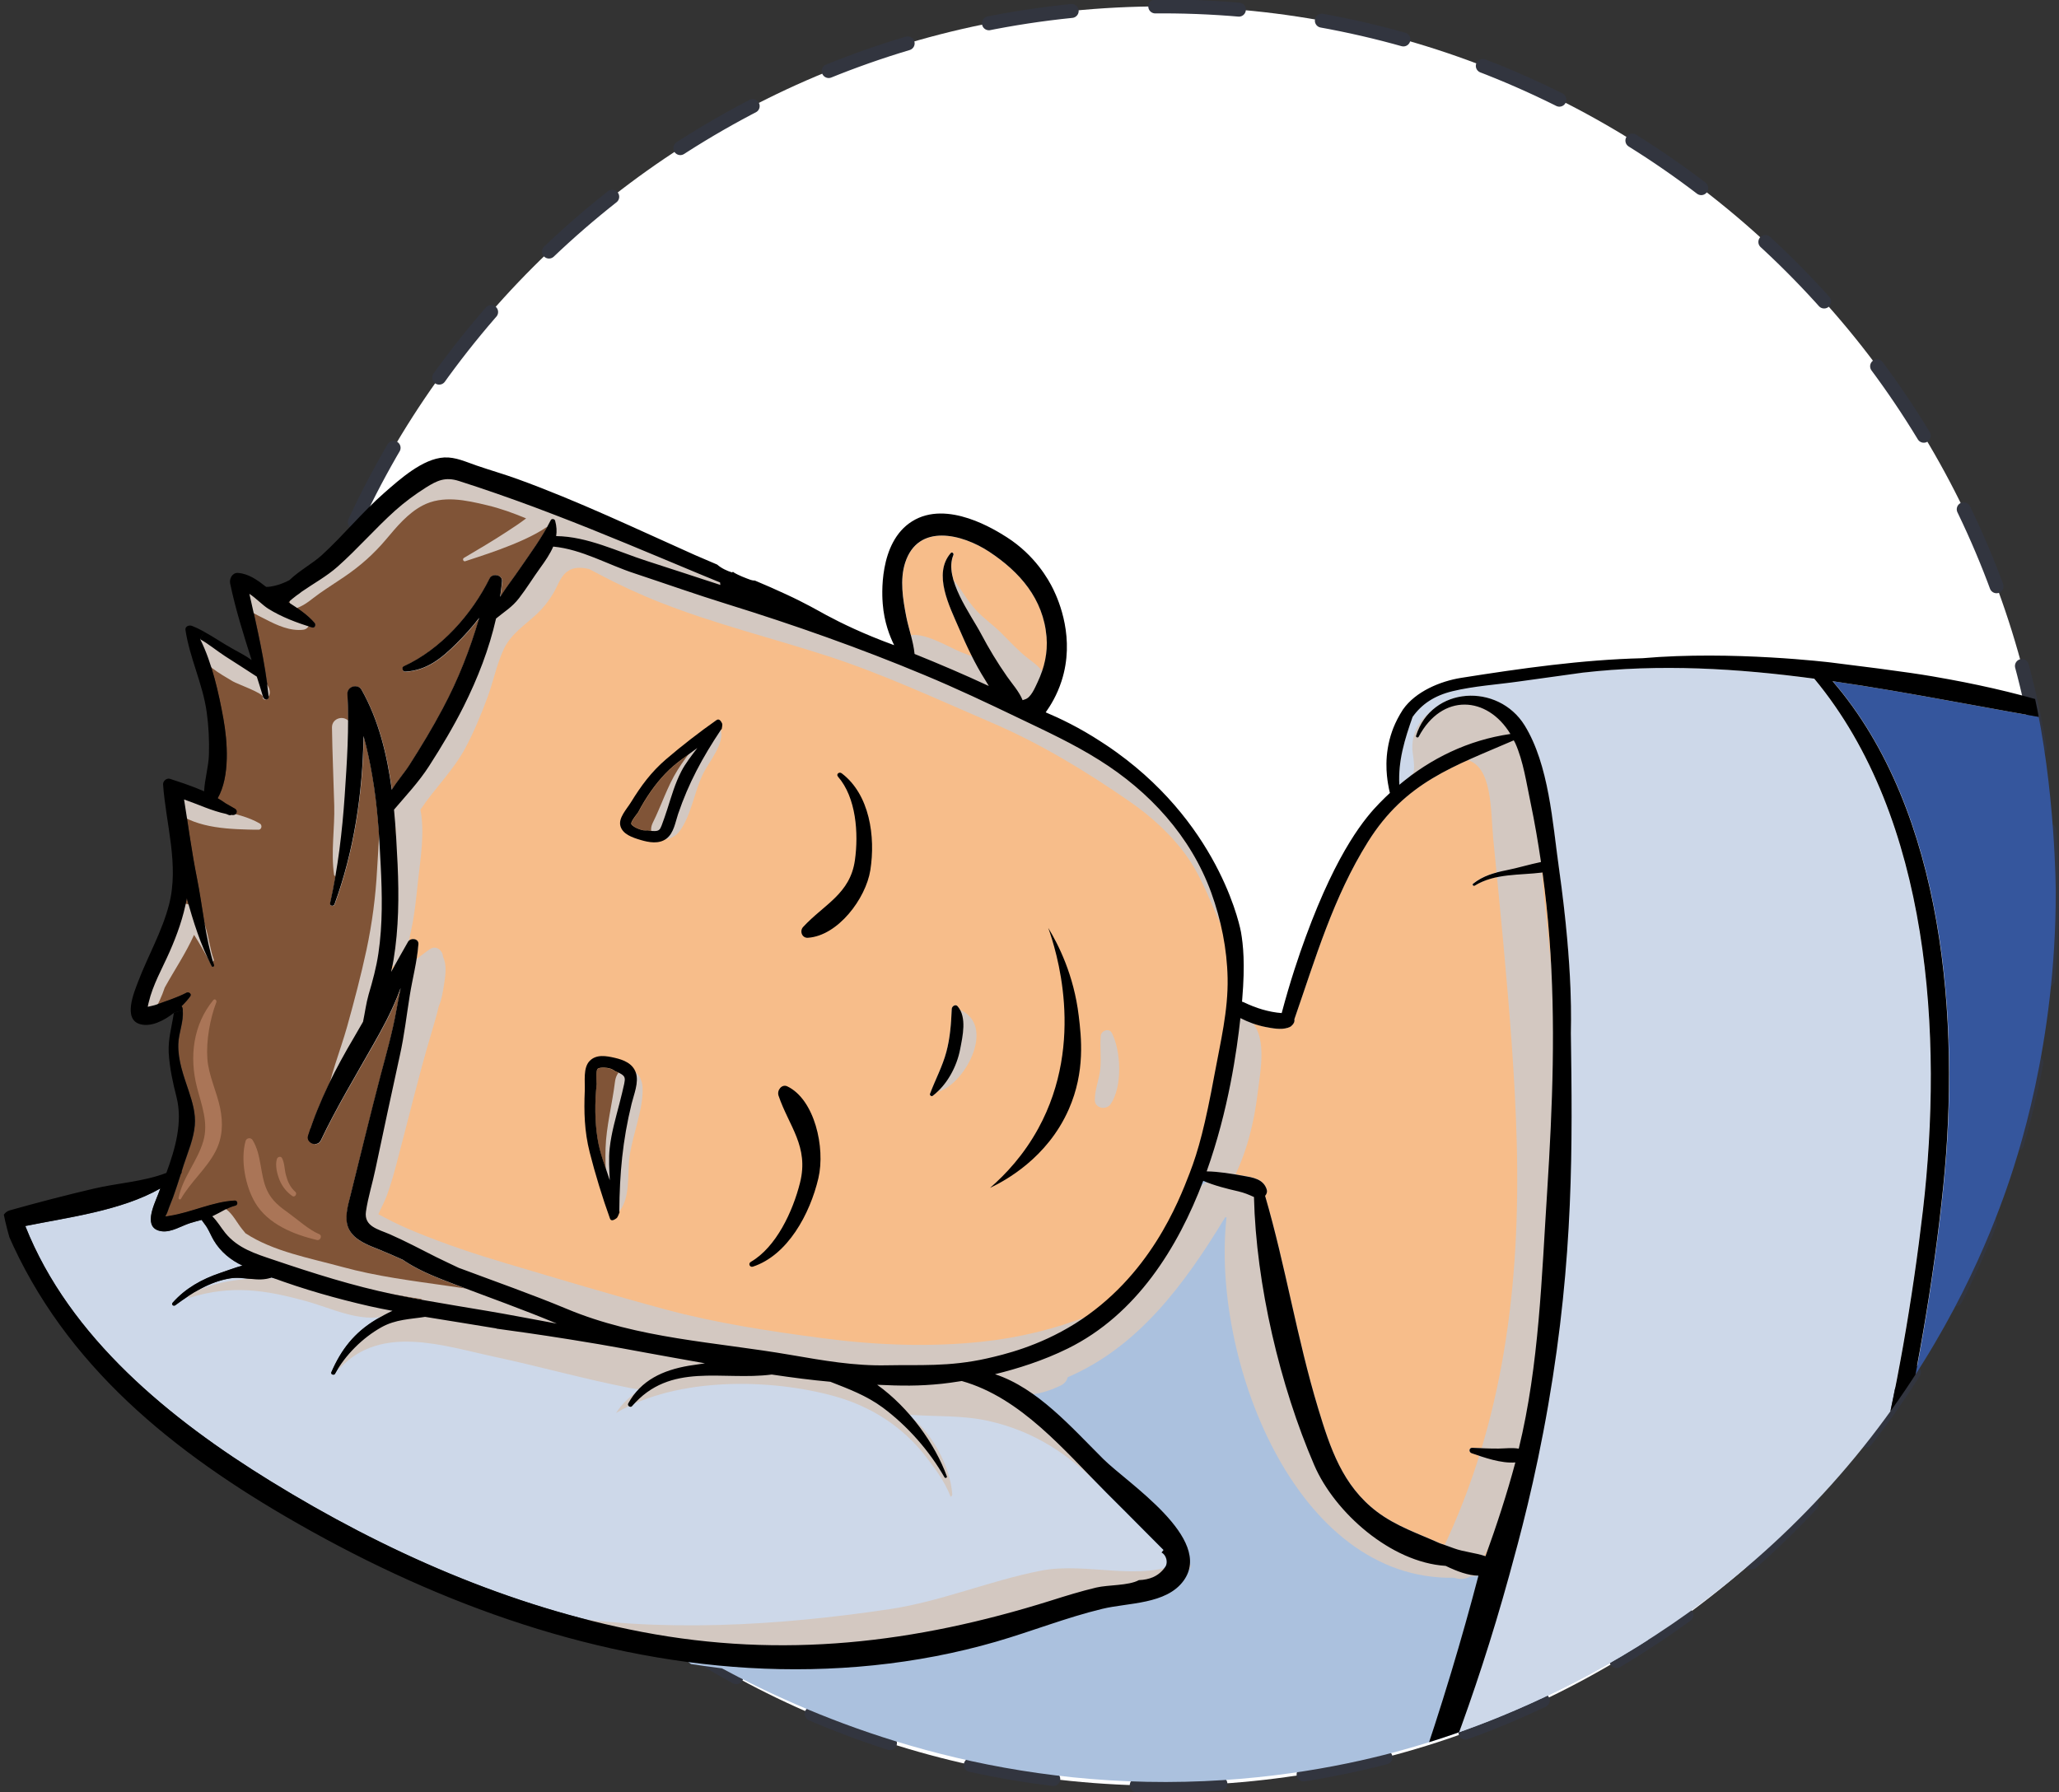
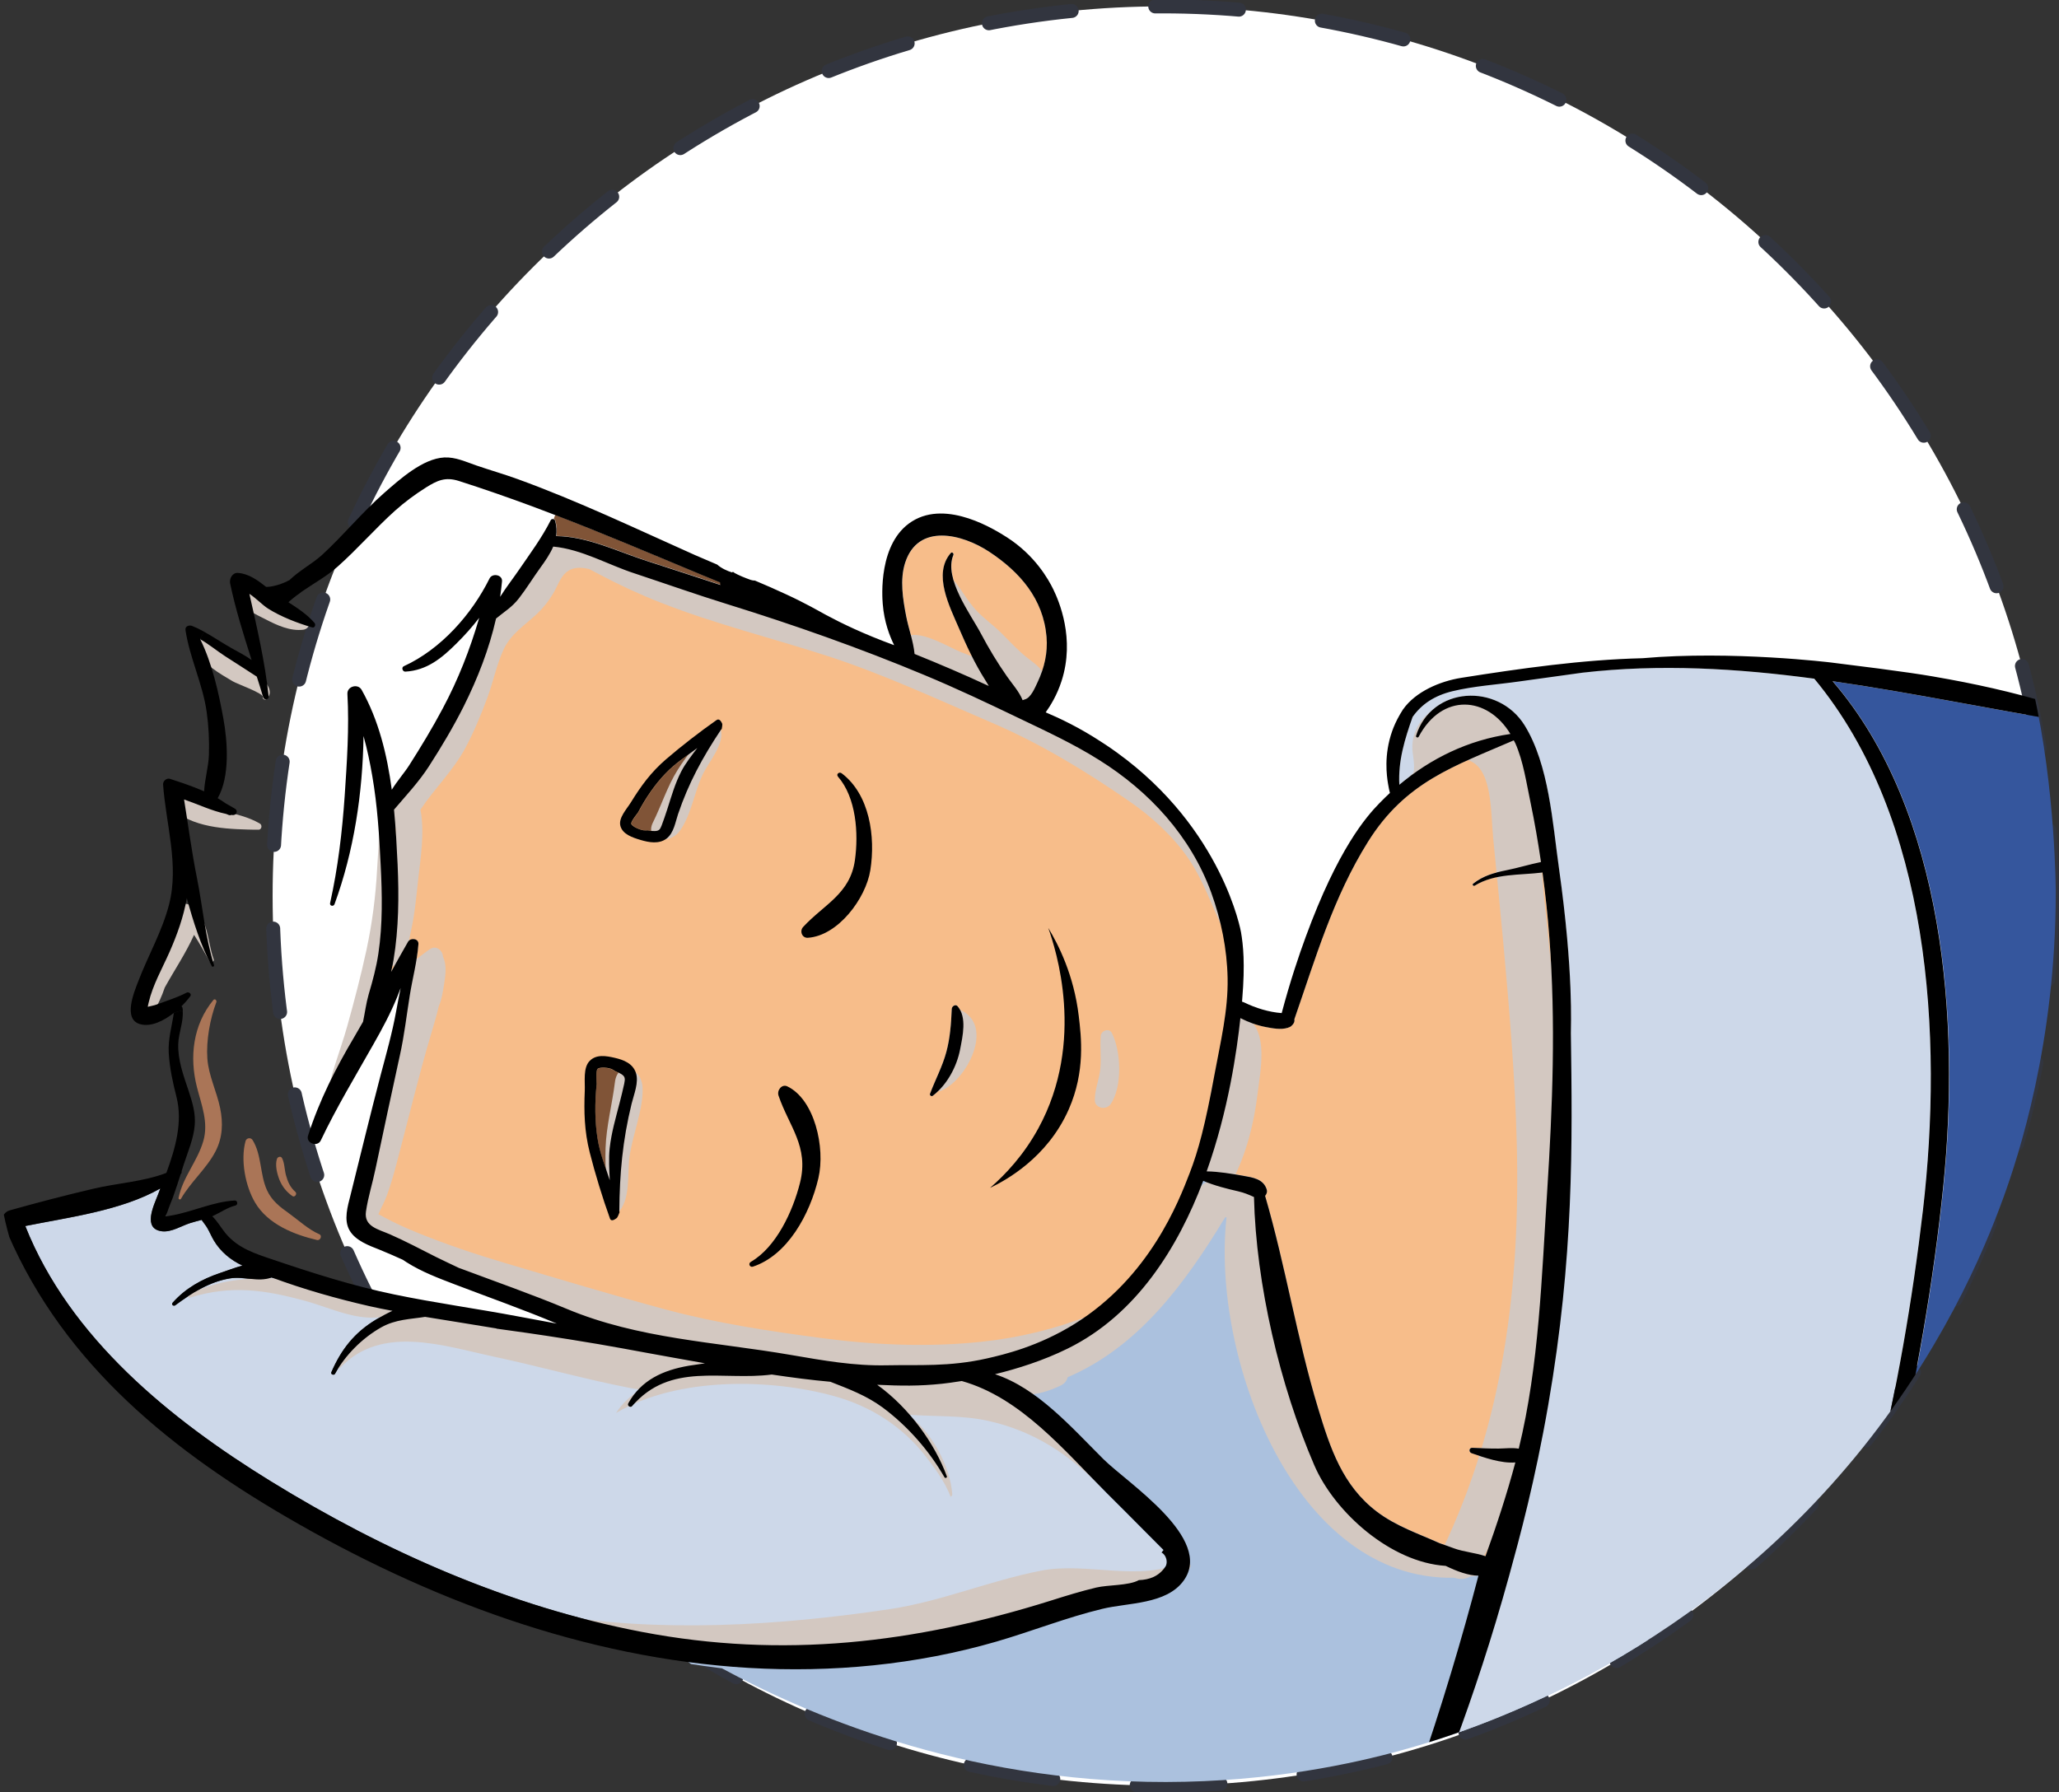
<svg xmlns="http://www.w3.org/2000/svg" width="187.52mm" height="163.22mm" version="1.1" viewBox="0 0 187.52 163.22">
  <rect x="0" y="0" width="187.52" height="163.22" fill="#333333" stroke="none" />
  <defs>
    <clipPath id="clipPath1834">
      <path d="m1277.9 1785s-91.065-4.206-196.79-112.3c-0.614-0.635-1.118-1.148-1.494-1.531-2.37-2.454-7.854-8.502-16.851-15.505-21.189-16.505-32.717-15.635-41.917-25.819-11.149-12.341-4.024-24.455-7.286-51.033-6.352-51.657-39.775-58.666-36.754-97.801 1.79-23.273 15.166-40.951 21.871-49.817 14.862-19.659 32.347-29.898 41.91-34.626 21.38-12.31 49.47-25.374 83.841-34.019 13.788-3.471 26.837-5.783 38.877-7.291 20.784-11.232 61.323-29.405 114.59-29.329 27.05 0.042 48.351 4.776 60.71 8.171 17.469 4.799 73.11 22.331 117.1 75.705 22.07 26.781 33.073 52.713 38.207 66.87 3.851 10.624 13.521 39.797 13.517 78.792 0 0-0.01 26.651-5.738 51.749-13.899 60.894-101.87 177.91-217.47 177.9-2.098 0-4.21-0.038-6.326-0.116" />
    </clipPath>
    <clipPath id="clipPath1862">
      <path d="m1218.9 1525.3h10.06v-21.06h-10.06z" />
    </clipPath>
    <clipPath id="clipPath1878">
      <path d="m1077 1646.8h217.21v-110.28h-217.21z" />
    </clipPath>
    <clipPath id="clipPath1894">
      <path d="m1069.8 1541.2h188.54v-109.48h-188.54z" />
    </clipPath>
    <clipPath id="clipPath1910">
-       <path d="m1051.7 1662.7h122.76v-34.86h-122.76z" />
-     </clipPath>
+       </clipPath>
    <clipPath id="clipPath1926">
      <path d="m1039.2 1633.2h17.78v-10.03h-17.78z" />
    </clipPath>
    <clipPath id="clipPath1942">
      <path d="m1026.6 1621.3h20.09v-16.03h-20.09z" />
    </clipPath>
    <clipPath id="clipPath1958">
-       <path d="m1062.7 1600.5h5.4v-40.83h-5.4z" />
-     </clipPath>
+       </clipPath>
    <clipPath id="clipPath1974">
      <path d="m1012 1552.5h20.17v-29.1h-20.17z" />
    </clipPath>
    <clipPath id="clipPath1990">
      <path d="m1021.5 1580.5h23.06v-8.85h-23.06z" />
    </clipPath>
    <clipPath id="clipPath2006">
-       <path d="m1031.6 1474h89.74v-30.56h-89.74z" />
-     </clipPath>
+       </clipPath>
    <clipPath id="clipPath2022">
      <path d="m1061.1 1583.4h18.23v-82.86h-18.23z" />
    </clipPath>
    <clipPath id="clipPath2058">
      <path d="m1133.2 1510h9.6v-37.5h-9.6z" />
    </clipPath>
    <clipPath id="clipPath2098">
      <path d="m1025.5 1455.9h52.6v-10.17h-52.6z" />
    </clipPath>
    <clipPath id="clipPath2114">
      <path d="m1063.7 1446.4h201.48v-46.82h-201.48z" />
    </clipPath>
    <clipPath id="clipPath2130">
      <path d="m1117.6 1383h166.54v-23.42h-166.54z" />
    </clipPath>
    <clipPath id="clipPath2146">
      <path d="m1231.7 1605h148.55v-226.75h-148.55z" />
    </clipPath>
    <clipPath id="clipPath2170">
      <path d="m1145.1 1598.4h18.14v-29.3h-18.14z" />
    </clipPath>
    <clipPath id="clipPath2202">
      <path d="m1259.5 1519.9h6.3v-20.04h-6.3z" />
    </clipPath>
  </defs>
  <g transform="translate(-428.5 -229.37)">
    <g transform="matrix(.353 0 0 -.353 615.38 310.98)">
      <path d="m0 0c0-126.77-102.76-229.54-229.54-229.54-126.76 0-229.53 102.77-229.53 229.54 0 126.77 102.77 229.54 229.53 229.54 126.78 0 229.54-102.77 229.54-229.54" fill="#fff" />
      <path d="m0 0c0-126.77-102.76-229.54-229.54-229.54-126.76 0-229.53 102.77-229.53 229.54 0 126.77 102.77 229.54 229.53 229.54 126.78 0 229.54-102.77 229.54-229.54z" fill="none" stroke="#32353f" stroke-dasharray="21.6, 21.6" stroke-linecap="round" stroke-linejoin="round" stroke-miterlimit="10" stroke-width="3.6" />
    </g>
    <g transform="matrix(.353 0 0 -.353 83.601 859.73)">
      <g clip-path="url(#clipPath1834)">
        <g transform="translate(1378 1391.6)">
          <path d="m0 0c-9.984 15.941-9.018 22.997-21.383 36.301-5.606 6.023-11.604 11.905-15.295 19.263-3.828 7.641-4.886 16.357-5.335 24.898-0.425 8.222-0.319 16.471 0.287 24.678-5.472-0.781-11.73-0.196-18.108 0.766-22.32 3.375-43.889 8.794-66.321 10.753-6.907-9.359-13.478-18.974-19.59-28.872-8.558-13.857-16.797-28.733-30.357-37.74-6.899-4.585-14.8-7.373-22.228-11.019-9.031-4.427-17.397-10.193-24.797-16.992-10.695-9.823-17.623-15.655-19.094-23.695-2.486-13.629 10.836-29.891 31.398-41.295 20.33-12.727 50.537-28.401 89.675-37.777 21.022-5.037 39.246-9.399 61.704-6.342 45.444 6.185 75.571 38.304 88.239 53.923-14.43 12.446-23.306 24.398-28.795 33.15" fill="#abc1de" />
        </g>
        <g transform="translate(1210.6 1640.5)">
          <path d="m0 0c3.341 10.342 14.751 7.422 21.676 2.847 7.922-5.225 13.99-12.151 14.807-21.964 0.346-4.04-0.55-8-2.287-11.643-0.674-1.404-1.728-4.071-3.319-4.482-0.212-0.06-0.387-0.132-0.561-0.22-0.876 2.221-2.751 4.277-4.019 6.112-2.469 3.551-4.697 7.192-6.712 11.016-2.677 5.064-9.662 14.269-7.134 20.347 0.178 0.413-0.344 0.896-0.692 0.5-4.688-5.416-0.247-13.836 2.129-19.404 1.957-4.59 4.092-9.134 6.777-13.353 0.293-0.457 0.598-0.984 0.913-1.542-0.064 0.03-0.136 0.068-0.21 0.099-6.226 2.887-12.558 5.589-18.936 8.167-0.316 3.279-1.552 6.572-2.164 9.736-0.838 4.382-1.672 9.422-0.268 13.784" fill="#f7bd8a" />
        </g>
        <g transform="translate(1087 1659.9)">
-           <path d="m0 0c2.928 1.835 5 2.795 8.503 1.675 6.455-2.057 12.873-4.307 19.22-6.664 1.868-0.686 3.723-1.394 5.576-2.11l-0.403-1.072c-0.273 0.087-0.587-3e-3 -0.732-0.282-2.265-4.526-5.194-8.429-8.037-12.601-1.527-2.243-3.422-4.652-4.995-7.156 0.188 1.315 0.359 2.646 0.482 3.981 0.16 1.731-2.492 2.219-3.205 0.776-4.595-9.273-12.577-18.315-22.134-22.681-0.696-0.311-0.309-1.432 0.404-1.387 5.53 0.326 9.354 3.468 13.152 7.232 2.181 2.158 4.121 4.351 5.903 6.647-2.353-8.08-5.404-15.893-9.423-23.412-2.667-4.985-5.609-9.845-8.63-14.61-1.285-2.022-3.138-4.091-4.5-6.323-1.209 9.05-3.404 17.991-7.777 25.765-0.961 1.707-3.798 0.909-3.685-1.061 0.506-8.696-0.097-17.612-0.705-26.288-0.624-9.229-1.735-18.626-3.761-27.668-0.171-0.758 0.895-0.96 1.15-0.271 5.008 13.618 7.265 28.649 7.486 43.376 0.979-3.487 1.7-7.061 2.265-10.325 1.293-7.566 1.783-15.275 2.158-22.938 0.381-7.582 0.519-15.265-0.581-22.806-0.539-3.646-1.494-7.102-2.528-10.633-0.67-2.299-0.956-4.674-1.43-7.003-0.75-1.309-1.494-2.619-2.266-3.92-4.86-8.202-9.018-16.388-11.948-25.477-0.607-1.901 2.426-3.05 3.29-1.248 4.054 8.532 8.993 16.697 13.647 24.911 2.218 3.932 4.345 7.863 6.041 12.047 0.327 0.791 0.631 1.582 0.935 2.376-0.402-1.978-0.819-3.94-1.157-5.894-0.991-5.609-2.58-11.131-4.024-16.64-2.696-10.313-5.209-20.632-7.793-30.972-0.692-2.771-1.749-6.332-0.232-9.013 1.524-2.687 5.108-3.947 7.794-5.018 1.949-0.777 3.942-1.662 5.956-2.584 0.334-0.216 0.671-0.449 1.003-0.658 3.852-2.45 8.201-4.072 12.453-5.7 8.794-3.344 17.6-6.475 26.279-10.113-3.303 0.605-6.601 1.227-9.907 1.856-10.662 2.013-21.429 3.478-32.053 5.671-10.611 2.191-20.844 5.46-31.093 8.925-4.692 1.589-9.187 2.936-12.441 6.899-1.172 1.425-2.078 3.083-3.407 4.358 0.066 0.028 0.135 0.04 0.202 0.07 1.976 0.899 3.657 2.167 5.805 2.709 0.722 0.176 0.545 1.318-0.195 1.275-5.674-0.284-11.189-3.056-16.77-3.935-1.767-0.274-1.057-0.411-0.507 1.266 0.4 1.21 0.926 2.371 1.36 3.568 1.014 2.781 1.851 5.627 2.776 8.427 1.074 3.268 2.539 6.648 2.817 10.093 0.255 3.077-0.602 5.935-1.568 8.83-1.309 3.932-2.806 7.905-2.677 12.13 0.089 3.008 1.424 5.728 1.13 8.707-0.03 0.195-0.051 0.397-0.088 0.599-0.035 0.189-0.134 0.338-0.266 0.456 0.924 0.9 1.712 1.803 2.273 2.589 0.428 0.602-0.425 1.199-0.958 0.918-2.344-1.234-5.168-2.124-7.677-3.052-0.699-0.267-1.562-0.401-2.338-0.603 0.061 0.38 0.132 0.761 0.235 1.118 1.06 4.556 3.506 8.78 5.376 13.023 1.968 4.456 3.63 9.106 4.46 13.893 1.65-6.001 3.594-12.214 6.446-17.536 0.168-0.313 0.688-0.088 0.582 0.261-2.299 7.207-2.926 15.089-4.417 22.513-1.345 6.702-2.231 13.483-3.32 20.229 3.649-1.262 7.076-2.934 10.875-3.743 0.201-0.084 0.406-0.17 0.623-0.256 0.255-0.104 0.525-0.084 0.74 0.012 0.092-0.015 0.184-0.033 0.259-0.042 0.989-0.139 1.551 1.109 0.634 1.649-0.796 0.478-1.597 0.935-2.399 1.375-0.654 0.477-1.347 0.91-2.056 1.328 3.231 5.616 2.528 14.71 1.464 20.566-1.192 6.557-2.878 14.241-5.983 20.476 2.272-1.285 4.33-3.03 6.511-4.421 2.732-1.746 5.448-3.5 8.168-5.272 0.56-1.777 1.115-3.556 1.639-5.342 0.221-0.759 1.495-0.622 1.409 0.211-0.974 9.046-2.999 17.678-4.975 26.507 1.733-1.147 3.375-2.889 4.819-3.81 3.351-2.131 7.54-3.718 11.334-4.858 0.719-0.215 1.053 0.713 0.636 1.191-1.817 2.107-4.27 3.733-6.731 5.314 0.676 0.622 1.396 1.199 2.141 1.758 0.433 0.281 0.85 0.58 1.235 0.905 3.114 2.167 6.485 4 9.345 6.531 5.163 4.591 9.676 9.843 14.827 14.445 2.516 2.239 5.11 4.162 7.954 5.961" fill="#805437" />
-         </g>
+           </g>
        <g transform="translate(1119.9 1651.8)">
          <path d="m0 0 0.402 1.072c12.481-4.793 24.804-10.035 37.128-15.159 4.2-1.745 8.408-3.441 12.603-5.203-8.677 2.869-17.366 5.713-26.058 8.501-7.568 2.435-15.296 6.33-23.38 6.427 0.184 1.25 0.131 2.553-0.275 3.955-0.063 0.216-0.235 0.353-0.42 0.407" fill="#805437" />
        </g>
        <g transform="translate(1217 1503.5)">
          <path d="m0 0c1.357 3.626 3.217 7.061 4.221 10.813 0.975 3.613 1.243 7.38 1.393 11.094 0.03 0.698 0.99 1.329 1.535 0.677 2.414-2.87 1.282-7.687 0.633-11.068-0.875-4.552-3.383-9.185-7.078-12.033-0.313-0.248-0.852 0.144-0.704 0.517m22.972 96.854c-8.089 3.895-16.212 7.736-24.498 11.193-16.507 6.892-33.658 12.948-50.744 18.239-8.034 2.487-15.963 5.319-23.958 7.947-6.955 2.286-13.625 6.243-21.015 6.942-0.798-1.902-2.027-3.686-3.309-5.463-1.872-2.582-3.543-5.315-5.496-7.847-1.829-2.361-3.786-3.453-5.95-5.263-1.773-7.85-4.703-15.384-8.344-22.665-2.648-5.29-5.705-10.38-8.893-15.358-2.682-4.181-5.91-7.569-9.076-11.271 0.463-4.803 0.715-9.584 0.915-14.186 0.369-8.187 0.305-16.475-1.027-24.572-0.181-1.066-0.391-2.089-0.639-3.1 1.451 2.597 2.894 5.192 4.384 7.767 0.653 1.136 2.776 0.846 2.658-0.637-0.334-4.493-1.533-8.813-2.236-13.25-0.826-5.15-1.408-10.324-2.54-15.432-2.133-9.724-4.239-19.461-6.264-29.213-0.771-3.672-1.957-7.377-2.492-11.088-0.555-3.859 3.193-4.566 6.142-5.865 4.05-1.778 7.978-3.87 11.932-5.849 1.958-0.974 3.963-1.899 5.931-2.841 0.109-0.039 0.278-0.104 0.493-0.185 14.915-5.554 25.496-10.865 27.159-11.665 6.822-3.306 21.833-7.544 57.525-11.791 7.863-0.949 15.726-1.9 23.596-2.849 5.179 0.015 10.664 0.207 16.419 0.628 3.991 0.291 7.843 0.673 11.525 1.119 6.024 1.078 13.724 3.291 21.602 8.042 2.133 1.285 4.061 2.623 5.796 3.966 1.682 0.848 4.019 2.262 6.342 4.54 2.505 2.466 4.014 4.973 4.886 6.727 0.721 0.717 1.769 1.811 2.957 3.204 3.475 4.074 7.745 10.275 12.476 24.433 1.534 4.58 4.361 13.703 6.378 26.029 1.424 8.705 2.592 15.829 2.068 25.341-0.355 6.462-0.763 13.797-4.046 21.975-6.634 16.53-20.629 25.526-30.043 31.577-4.23 2.722-9.655 5.46-20.614 10.721" fill="#f7bd8a" />
        </g>
        <g clip-path="url(#clipPath1862)">
          <g transform="translate(1223.4 1524.3)">
            <path d="m0 0c-0.334-6.812-1.654-12.944-4.419-19.164-0.201-0.45 0.18-1.123 0.732-0.91 6.666 2.589 14.154 16.834 5.074 20.927-0.667 0.301-1.355-0.119-1.387-0.853" fill="#d3c8c1" />
          </g>
        </g>
        <g clip-path="url(#clipPath1878)">
          <g transform="translate(1222 1635)">
            <path d="m0 0c0.023-5.26 4.421-10.621 7.438-14.666 1.549-2.077 3.279-4.406 5.189-6.595-3.182 1.286-6.407 2.452-9.606 3.707-2.998 1.187-9.752 5.432-13.591 4.266 0.17-1.444-0.446-2.654-1.495-3.273 0.02-0.024 0.03-0.05 0.052-0.074 1.381-1.654 4.178-2.149 6.073-3.219 1.082-0.613 2.185-1.184 3.29-1.736-3.792 1.582-7.607 3.115-11.421 4.601-0.161 0.015-0.331 0.035-0.507 0.075-1.244 0.272-2.595 0.754-3.663 1.525-0.596 0.222-1.194 0.444-1.791 0.661-1.417 0.138-2.841 0.526-4.146 0.957-2.78 0.913-5.501 2.055-8.15 3.308-12.733 4.041-25.725 7.265-38.237 11.969-5.395 2.025-10.701 4.291-16.034 6.462-3.278 2.195-7.297 3.761-10.806 3.731-1.716 0.224-3.373 0.076-4.688-0.845-0.283-0.199-0.479-0.465-0.597-0.759-2.632-1.772-4.231-4.716-5.909-7.532-3.005-5.019-8.268-7.529-11.542-12.263-2.771-4.011-3.97-8.824-5.37-13.432-1.687-5.515-3.958-10.912-6.704-15.985-1.722-3.167-6.67-8.363-8.765-13.282-1.118 0.021-2.181-0.502-2.761-1.776-1.249-2.764-1.456-6.713 0.951-8.97 0.241-4.717-0.556-9.826-0.974-14.025-0.666-6.849-2.126-13.737-0.455-20.538 0.22-0.885 1.288-0.999 1.891-0.466 2.364 2.112 2.769 5.876 3.443 8.862 0.955 4.226 1.331 8.644 1.808 12.944 0.627 5.679 1.733 12.311 0.598 18.172 3.607 5.458 8.495 10.107 11.614 15.969 2.239 4.206 4.065 8.624 5.715 13.098 1.453 3.951 2.288 8.177 4.013 12.025 1.92 4.294 5.473 6.369 8.776 9.487 1.609 1.527 2.959 3.266 4.106 5.165 1.046 1.714 1.792 4.146 3.331 5.459 1.661 1.421 3.765 1.421 5.985 0.883 0.845-0.44 1.696-0.89 2.539-1.332 5.178-2.733 10.421-5.176 15.877-7.317 14.085-5.546 28.739-9.132 43.115-13.797 14.405-4.679 28.256-11.148 42.159-17.116 12.799-5.493 24.377-12.542 35.785-20.437 5.613-3.88 11.035-8.82 14.95-14.44 3.92-5.635 6.143-12.309 9.092-18.46 0.4-0.842 1.644-0.345 1.65 0.478 0.02 11.953-9.143 22.648-16.95 30.928-1.429 1.516-2.898 2.995-4.392 4.427-3.1 1.921-5.928 4.901-8.835 6.451-4.914 2.611-9.592 5.61-14.492 8.23-2.557 1.361-4.339 3.263-5.059 5.51-0.595 0.305-1.192 0.602-1.797 0.897-4.066 1.971-8.193 3.878-12.356 5.741 1.434-0.541 2.864-1.091 4.272-1.687 2.903-1.237 5.802-2.903 8.989-2.967 0.202 0 0.38 0.026 0.559 0.079-0.03 1.303 0.268 2.69 0.957 4.133 0.58 1.211 0.976 2.338 1.256 3.505-0.858 1.81-2.541 2.925-4.186 4.197-2.559 1.99-4.621 4.324-6.923 6.59-2.01 1.983-4.358 3.607-6.295 5.671-2.067 2.212-3.578 4.867-5.371 7.288-0.494 0.664-1.605 0.452-1.605-0.462" fill="#d3c8c1" />
          </g>
        </g>
        <g clip-path="url(#clipPath1894)">
          <g transform="translate(1230.1 1439.5)">
            <path d="m0 0c-13.597-1.424-27.468-0.824-41 0.962-13.54 1.789-27.248 3.856-40.45 7.419-13.779 3.722-27.488 7.863-41.178 11.918-7.82 2.322-15.601 4.93-23.148 8.026-2.725 1.11-5.363 2.322-7.953 3.706-0.559 0.299-1.124 0.615-1.706 0.893 0.706 1.624 1.596 3.206 2.19 4.825 0.962 2.619 1.738 5.339 2.452 8.033 1.51 5.696 2.954 11.406 4.431 17.109 1.423 5.504 2.886 11.001 4.509 16.443 0.722 2.439 1.451 4.853 2.016 7.286 0.801 1.767 1.074 3.938 1.357 5.644 0.366 2.194 0.761 5.005-0.274 7.091-0.071 1.607-1.73 3.073-3.367 1.976-1.04-0.692-2.007-1.483-3.011-2.234-0.918-0.7-1.978-1.288-2.835-2.078-1.068-0.992-1.631-2.431-1.148-3.866 0.142-0.444 0.245-1.149 0.624-1.629 0.025-0.032 0.056-0.054 0.088-0.085-0.365-0.938-0.611-2.017-0.325-2.942-0.518-0.833-0.917-1.648-1.145-2.329-1.302-3.856-2.528-10.048-0.37-13.926-0.972-3.639-1.912-7.289-2.822-10.947-1.362-5.451-2.622-10.93-3.879-16.405-0.895-3.867-2.048-7.383-1.917-11.089-1.815-0.172-1.752-2.754-0.118-3.324 0.231-0.08 0.462-0.192 0.691-0.32 0.023-0.079 0.038-0.158 0.063-0.239 0.165-0.534 0.757-0.76 1.23-0.626 0.827-0.635 1.635-1.371 2.365-1.884 2.651-1.874 5.497-3.416 8.374-4.899 6.127-3.162 12.452-5.738 18.987-7.933 14.274-4.803 28.737-9.617 43.266-13.565 1.282-0.347 2.572-0.663 3.868-0.985 6.364-0.766 12.787-2.283 18.861-3.327 5.694-0.977 11.599-1.364 17.083-2.827 0.739-0.088 1.485-0.179 2.225-0.257 13.403-1.47 27.14-2.119 40.538-0.156 7.467 1.094 14.718 3.612 21.647 6.835 1.608 1.029 3.138 2.09 4.6 3.411 1.172 1.059 2.322 2.142 3.508 3.179-9.136-3.548-18.361-5.842-28.327-6.884" fill="#d3c8c1" />
          </g>
        </g>
        <g clip-path="url(#clipPath1910)">
          <g transform="translate(1117.5 1656.9)">
            <path d="m0 0c-0.159-0.13-0.313-0.269-0.464-0.417-5.618 2.511-11.47 4.49-17.556 5.552-4.849 0.846-9.635 1.248-14.291-0.686-3.998-1.672-7.226-4.686-10.044-7.916-3.672-4.213-6.862-8.317-11.374-11.721-3.723-2.812-10.04-5.948-11.873-10.436-0.488-1.188 0.447-2.905 1.914-2.369 2.181 0.8 3.765 2.36 5.66 3.687 2.113 1.485 4.291 2.861 6.424 4.313 4.132 2.81 7.604 5.887 10.82 9.712 2.711 3.227 5.563 6.674 9.362 8.671 5.216 2.733 11.214 1.366 16.659 0.065 3.501-0.832 6.796-2.041 10.049-3.39-1.568-1.212-3.243-2.298-4.888-3.379-3.647-2.404-7.411-4.593-11.166-6.825-0.443-0.264-0.139-1.024 0.371-0.84 2.32 0.837 14.655 4.409 20.912 8.761 0.277-0.123 0.553-0.244 0.832-0.367-0.147-1.788 1.88-2.931 3.427-3.342 1.253-0.325 3.223-0.608 4.528 0 3.647-1.409 7.332-2.714 10.992-4.1 11.814-4.48 23.145-11.198 35.455-13.97 1.229-0.274 1.742 1.34 0.749 1.981-11.124 7.234-23.553 13.235-35.999 17.911-5.529 2.074-10.966 4.206-16.343 6.598 0.026 0.86-0.333 1.723-1.192 2.581-0.884 0.871-2.098 0.633-2.964-0.074" fill="#d3c8c1" />
          </g>
        </g>
        <g clip-path="url(#clipPath1926)">
          <g transform="translate(1040.1 1633)">
            <path d="m0 0c-0.54-0.199-1.017-0.7-0.97-1.318 0.226-3.015 4.055-4.516 6.425-5.748 2.935-1.534 6.351-3.1 9.729-2.697 1.848 0.22 2.32 2.837 0.35 3.349-3.262 0.844-6.037 2.074-8.904 3.844-1.933 1.195-4.224 3.461-6.63 2.57" fill="#d3c8c1" />
          </g>
        </g>
        <g clip-path="url(#clipPath1942)">
          <g transform="translate(1027 1619)">
            <path d="m0 0c0.2-0.179 0.407-0.345 0.627-0.501 0-0.077-5e-3 -0.149 0.02-0.225 1.382-3.763 6.163-6.38 9.474-8.356 1.123-0.674 7.973-3.078 7.749-4.058-0.134-0.564 0.524-0.829 0.915-0.499 2.58 2.166-1.188 5.654-3.031 6.792-2.336 1.444-4.546 2.804-6.77 4.446-1.69 1.25-3.248 2.535-5.098 2.909-0.714 0.691-1.558 1.257-2.349 1.612-1.305 0.594-2.679-1.057-1.537-2.12" fill="#d3c8c1" />
          </g>
        </g>
        <g clip-path="url(#clipPath1958)">
          <g transform="translate(1062.7 1598)">
            <path d="m0 0c0.095-6.715 0.411-13.411 0.586-20.12 0.153-5.852-0.889-12.029-0.056-17.818 0.067-0.469 0.76-0.624 0.882-0.091 1.337 5.841 3.038 11.197 3.429 17.263 0.395 6.124 0.206 12.294 0.124 18.435 0.236 0.248 0.381 0.58 0.418 0.986 0.107 1.188-0.134 1.673-0.792 2.673-1.342 2.029-4.626 1.197-4.591-1.328" fill="#d3c8c1" />
          </g>
        </g>
        <g clip-path="url(#clipPath1974)">
          <g transform="translate(1023.1 1550.1)">
            <path d="m0 0c-0.31-0.251-0.569-0.585-0.726-1.035-1.119-3.213-3.38-5.876-4.578-9.074-0.473-1.269-0.848-2.594-1.214-3.916-1.843-3.215-3.35-6.577-4.412-9.93-0.849-2.7 2.954-3.687 4.331-1.649 1.398 2.071 2.303 4.208 3.058 6.421 2.519 4.549 5.453 8.877 7.56 13.593 1.423-2.188 2.691-4.496 3.962-6.769 0.329-0.585 1.346-0.168 1.1 0.478-1.652 4.397-1.397 11.579-6.333 14.063-1.644 0.826-3.085-0.716-2.748-2.182" fill="#d3c8c1" />
          </g>
        </g>
        <g clip-path="url(#clipPath1990)">
          <g transform="translate(1022.2 1576.4)">
            <path d="m0 0c5.847-4.562 14.399-4.646 21.485-4.776 0.895-0.014 1.106 1.208 0.392 1.617-5.988 3.465-13.44 2.907-19.18 6.88-2.129 1.474-4.765-2.11-2.697-3.721" fill="#d3c8c1" />
          </g>
        </g>
        <g clip-path="url(#clipPath2006)">
          <g transform="translate(1039.5 1468.6)">
            <path d="m0 0c-1.315 1.634-2.398 3.875-4.1 5.128-0.6 0.443-1.257 0.341-1.659-0.037-0.798 0.61-2.17 0.285-2.103-0.951 0.293-5.414 5.997-8.979 10.431-11 5.706-2.602 11.839-3.993 17.847-5.673 8.581-2.405 17.178-4.226 25.977-5.54-0.365-0.222-0.382-0.888 0.037-1.116 5.988-3.261 12.558-1.665 18.906-3.321 4.815-1.256 10.082-3.674 15.099-2.135 2.101 0.646 1.736 3.279-0.094 3.951-17.544 6.384-36.616 6.003-54.561 10.942-8.218 2.261-17.65 3.92-24.884 8.657-0.308 0.389-0.619 0.752-0.896 1.095" fill="#d3c8c1" />
          </g>
        </g>
        <g clip-path="url(#clipPath2022)">
          <g transform="translate(1073.9 1582.3)">
            <path d="m0 0c1.672-6.701 0.81-13.97 0.444-20.839-0.364-6.989-1.273-13.947-2.737-20.799-1.429-6.637-3.152-13.205-4.981-19.749-1.85-6.609-4.616-13.074-5.551-19.885-0.056-0.424 0.521-0.707 0.744-0.282 3.268 6.287 6.817 12.403 9.053 19.158 2.372 7.16 4.734 14.365 6.159 21.782 2.529 13.135 4.012 28.494-1.416 41.104-0.447 1.035-2.006 0.657-1.715-0.49" fill="#d3c8c1" />
          </g>
        </g>
        <g transform="translate(1032.1 1527.7)">
          <path d="m0 0c-5.246-6.358-6.234-14.678-4.234-22.499 1.172-4.588 3.018-9.082 1.649-13.863-1.499-5.227-5.303-9.319-6.393-14.693-0.071-0.369 0.434-0.563 0.623-0.231 2.506 4.384 6.612 7.781 8.919 12.255 1.832 3.539 1.965 7.309 1.183 11.137-0.872 4.276-2.985 8.394-3.298 12.762-0.33 4.603 0.677 10.273 2.318 14.574 0.174 0.454-0.391 1.013-0.767 0.558" fill="#aa7557" />
        </g>
        <g transform="translate(1040.4 1491.3)">
          <path d="m0 0c-1.335-4.88-0.066-11.601 2.488-15.907 3.306-5.56 9.987-8.218 15.949-9.62 0.862-0.202 1.443 1.14 0.57 1.511-2.735 1.162-5.262 3.54-7.677 5.276-2.4 1.717-4.546 3.311-5.805 6.084-1.849 4.081-1.325 9.112-3.713 12.928-0.464 0.749-1.584 0.554-1.812-0.272" fill="#aa7557" />
        </g>
        <g transform="translate(1048.5 1486.7)">
          <path d="m0 0c-0.531-1.639 0.062-3.951 0.697-5.502 0.699-1.674 1.805-3.037 3.28-4.08 0.624-0.439 1.337 0.577 0.782 1.072-1.353 1.204-1.984 2.634-2.442 4.355-0.38 1.426-0.324 3.035-1.002 4.361-0.31 0.598-1.135 0.341-1.315-0.206" fill="#aa7557" />
        </g>
        <g transform="translate(1222.6 1525.4)">
          <path d="m0 0c0.029 0.698 0.99 1.329 1.535 0.677 2.414-2.87 1.281-7.687 0.633-11.069-0.875-4.551-3.383-9.184-7.078-12.032-0.314-0.248-0.853 0.144-0.704 0.517 1.357 3.626 3.217 7.06 4.22 10.812 0.976 3.614 1.244 7.381 1.394 11.095" />
        </g>
        <g transform="translate(1137.4 1508.5)">
          <path d="m0 0c0.927-0.615 0.967-1.12 0.694-2.449-0.278-1.323-0.83-3.545-1.178-4.909-1.037-4.028-2.116-7.622-2.574-11.743-0.287-2.633-0.102-5.543 0.023-8.268-1.209 3.826-2.515 6.718-3.178 10.926-0.657 4.214-0.721 9.035-0.205 13.871 0.015 0.123-0.247 3.118 0.148 3.839 0.396 0.715 3.279 0.482 4.119-0.144 0.837-0.628 1.222-0.512 2.151-1.123" fill="#805437" />
        </g>
        <g clip-path="url(#clipPath2058)">
          <g transform="translate(1135.7 1506.5)">
            <path d="m0 0c-0.685-5.594-2.226-11.373-2.41-16.94-0.192-5.565 0.289-11.119 1.855-16.305 0.222-0.744 0.7-1.001 1.24-0.509 3.472 3.201 2.477 10.361 3.092 14.616 0.861 5.904 3.578 12.201 3.362 17.679-0.211 5.474-6.45 7.045-7.139 1.459" fill="#d3c8c1" />
          </g>
        </g>
        <g transform="translate(1138.1 1506.1)">
          <path d="m0 0c0.272 1.329 0.232 1.834-0.694 2.449-0.929 0.612-1.315 0.495-2.152 1.123-0.84 0.626-3.722 0.864-4.118 0.144-0.399-0.721-0.134-3.716-0.148-3.839-0.516-4.836-0.452-9.657 0.205-13.871 0.663-4.208 1.969-7.1 3.178-10.923-0.125 2.723-0.31 5.632-0.023 8.266 0.458 4.12 1.537 7.714 2.573 11.742 0.349 1.364 0.901 3.586 1.179 4.909m-2.426 6.675c2.199-0.501 4.644-1.417 5.443-3.885 0.801-2.47-0.532-5.561-1.115-7.96-2.328-9.517-3.089-17.998-3.171-27.732-6e-3 -0.164 0.134-0.138 0.019-0.378-0.112-0.238-0.414-1.189-0.718-1.408-0.308-0.203-1.358-1.075-1.718-0.076-1.88 5.202-3.843 11.598-5.219 17.052-1.38 5.455-1.502 10.472-1.274 15.905 0.098 2.446-0.473 5.901 1.256 7.684 1.738 1.787 4.303 1.304 6.497 0.798" />
        </g>
        <g transform="translate(1024.9 1623.2)">
          <path d="m0 0c-0.135 0.951 0.993 1.307 1.686 1.03 1.094-0.434 2.142-0.942 3.166-1.513l-1.055-1.904c3.104-6.235 4.791-13.919 5.982-20.475 1.065-5.857 1.768-14.951-1.464-20.567 0.709-0.418 1.403-0.85 2.056-1.328 0.803-0.439 1.604-0.896 2.4-1.375 0.917-0.54 0.354-1.788-0.634-1.648-0.075 9e-3 -0.167 0.026-0.26 0.042-0.215-0.097-0.484-0.116-0.739-0.013-0.217 0.086-0.422 0.173-0.623 0.257-3.799 0.808-7.227 2.48-10.875 3.742 1.089-6.746 1.974-13.526 3.319-20.228 1.491-7.424 2.118-15.306 4.417-22.513 0.106-0.35-0.413-0.574-0.582-0.262-2.852 5.322-4.796 11.535-6.445 17.536-0.83-4.787-2.493-9.436-4.46-13.892-1.87-4.243-4.317-8.467-5.376-13.024-0.104-0.356-0.174-0.738-0.236-1.118 0.777 0.202 1.639 0.336 2.338 0.604 2.509 0.927 5.333 1.817 7.677 3.051 0.533 0.282 1.387-0.316 0.958-0.918-0.561-0.786-1.349-1.689-2.272-2.588 0.131-0.119 0.23-0.268 0.265-0.457 0.037-0.202 0.059-0.404 0.088-0.598l-2.246-0.609c-2.687-2.124-5.988-3.744-8.769-2.968-4.526 1.246-1.564 8.259-0.543 10.936 2.54 6.695 6.187 12.946 7.988 19.914 2.646 10.217-0.802 20.707-1.537 30.999-0.062 0.879 0.929 1.742 1.794 1.452 2.8-0.931 5.882-1.927 8.796-3.216 0.151 3.108 1.136 6.317 1.24 9.408 0.113 3.652-0.062 7.388-0.573 11.002-1.004 7.297-4.417 14.038-5.481 21.241" />
        </g>
        <g transform="translate(1154.7 1433.3)">
          <path d="m0 0c-6.617-1.143-12.278-3.696-15.583-9.699-0.339-0.609 0.532-1.238 0.971-0.727 9.892 11.52 23.285 6.486 36.042 8.16 5.374-0.797 10.233-1.43 15.119-1.867 4.64-1.82 9.259-3.522 13.491-6.634 6.411-4.766 12-11.109 15.967-18.037 0.164-0.286 0.73-0.091 0.606 0.248-3.017 8.312-9.651 17.668-17.988 23.647 6.198-0.29 10.768-0.366 16.75 0.266 1.094 0.121 2.84 0.34 5.077 0.703 15.284-4.3 26.486-17.98 37.377-28.872 3.278-3.252 6.537-6.537 9.796-9.82 1.629-1.626 3.256-3.276 4.888-4.91-0.176-0.214-0.346-0.437-0.516-0.65 1.22-0.61 1.726-2.556 0.997-3.644-1.7-2.533-4.177-3.384-6.85-3.48-2.626-1.455-7.95-1.192-11.013-1.918-3.984-0.952-7.899-2.161-11.81-3.402-34.999-10.962-69.02-14.996-105.38-8.045-34.093 6.509-66.444 20.802-95.876 38.958-25.711 15.843-51.768 36.914-63.212 65.788 11.058 2.235 24.813 3.962 34.849 9.698-0.195-0.489-0.386-0.998-0.561-1.48-1.089-2.843-4.178-9.021 1.073-9.584 2.432-0.237 4.91 1.412 7.169 2.122 0.972 0.311 1.97 0.559 2.966 0.826 0.339-0.515 1.141-1.511 1.384-1.946 0.657-1.095 1.12-2.257 1.751-3.327 1.723-2.918 4.374-5.11 7.411-6.517-2.067-0.56-4.086-1.36-5.807-1.924-4.667-1.576-8.916-3.936-12.203-7.65-0.434-0.489 0.218-0.997 0.678-0.658 4.258 3.138 8.776 6.053 14.079 6.928 3.643 0.61 7.189-1.067 10.643 0.197 0.026 0.021 0.073 0.044 0.098 0.044 8.238-3.065 16.887-5.515 25.321-7.436 1.946-0.436 3.891-0.826 5.857-1.188-1.51-0.707-2.918-1.485-4.156-2.215-5.612-3.351-9.041-7.726-11.59-13.632-0.22-0.536 0.699-0.856 0.944-0.39 2.65 4.86 7.125 9.281 11.936 11.981 3.716 2.09 7.533 2.09 11.301 2.7 6.125-1.023 12.273-1.947 18.4-2.99v-0.047c4.345-0.588 10.909-1.505 18.884-2.776 11.3-1.796 16.107-2.816 26.338-4.639 3.065-0.564 5.907-1.068 8.583-1.532-1.431-0.193-2.843-0.408-4.202-0.63" fill="#cdd8e9" />
        </g>
        <g transform="translate(1356.7 1410.8)">
          <path d="m0 0c3.082-1.072 7.628-2.7 11.296-2.387-2.19-8.213-4.836-16.23-7.704-24.2-2.573 0.895-5.637 1.114-8.142 2.041-1.243 0.459-2.453 0.897-3.641 1.29-5.47 2.474-11.231 4.372-16.215 8.136-8.915 6.759-12.075 16.432-15.187 26.684-5.468 18.057-8.408 36.774-13.679 54.829 0.383 0.443 0.604 0.999 0.41 1.658-0.853 2.719-3.624 3.083-6.101 3.522-2.989 0.532-6.249 1.09-9.383 1.139 5.638 15.801 7.8 31.21 8.701 39.546 2.091-1.07 4.282-1.876 6.586-2.314 1.679-0.314 3.886-0.751 5.617-0.193 0 0 0.074 0.024 0.095 0.024l0.025 0.025c0.243 0.053 0.463 0.173 0.652 0.294 0.033 0.021 0.053 0.021 0.053 0.021 0.05 0.049 0.071 0.072 0.125 0.121 0.017 0.025 0.043 0.051 0.07 0.074 0.508 0.415 0.826 1.019 0.703 1.656 5.495 15.815 9.992 31.394 19.004 45.806 9.673 15.434 22.049 19.419 37.6 26.154 0.144-0.243 0.266-0.459 0.391-0.73 2.085-4.667 2.886-10.353 3.935-15.309 1.07-5.105 1.943-10.234 2.698-15.358-2.992-0.61-5.98-1.535-8.894-2.116-3.235-0.654-6.004-1.41-8.628-3.48-0.294-0.242 0.096-0.703 0.41-0.509 5.252 3.233 11.593 2.654 17.499 3.401 0.757-5.61 1.362-11.226 1.779-16.864 1.673-21.773 0.819-43.523-0.561-65.278-1.44-22.115-2.066-44.891-7.339-66.517-1.707 0.29-3.474 0.045-5.202 0.022-2.266-0.022-4.523 0.097-6.759 0.192-0.899 0.053-0.971-1.112-0.214-1.38" fill="#f7bd8a" />
        </g>
        <g transform="translate(1531.4 1437.9)">
          <path d="m0 0c3.505 25.181 8.995 50.165 10.607 75.574 1.681 26.431 0.19 55.286-20.083 74.459-4.091 3.865-7.246 7.427-9.786 11.292-20.7 3.328-41.417 7.717-62.226 10.72 29.083-33.686 32.831-88.174 28.576-130.15-2.549-25.2-7.047-50.212-12.71-74.88-3.675-15.977-7.416-32.509-12.566-48.402 17.345-1.142 34.653-2.656 52.021-4.187 1.807-0.153 3.622-0.309 5.436-0.469 6.373 28.812 16.636 56.552 20.731 86.039" fill="#35569d" />
        </g>
        <g transform="translate(1445.1 1610.6)">
          <path d="m0 0c-21.264 2.843-42.608 4.087-64.143 1.048-0.41-0.055-0.626 0.505-0.189 0.626 0.087 0.028 0.18 0.047 0.277 0.075-13.18-0.728-26.2-1.87-37.936-6.99-2.567-7.304-5.49-14.229-5.069-22.122 8.122 6.777 17.695 11.513 28.658 13.098-5.933 9.818-17.644 10.644-23.677-0.732-0.191-0.342-0.775-0.116-0.672 0.246 4.029 12.905 21.187 13.705 28.013 2.723 6.295-10.185 7.217-25.229 8.848-36.744 3.861-27.3 3.095-41.239 3.089-42.778-0.198-57.315-12.741-115.64-12.741-115.64-5.866-27.296-15.318-62.192-31.142-101.5 16.886 4.023 38.719 11.014 62.288 23.647 19.132 10.252 34.356 21.521 45.892 31.383 4.923 15.574 10.248 31.046 14.153 46.935 5.612 22.896 9.67 46.299 12.397 69.698 5.154 44.649 1.992 100.81-28.046 137.02" fill="#cdd8e9" />
        </g>
        <g clip-path="url(#clipPath2098)">
          <g transform="translate(1077.3 1449.2)">
            <path d="m0 0c-7.045 4.972-19.153 6.086-27.658 6.581-8.053 0.466-16.743-0.258-23.911-4.141-0.422-0.228-0.12-0.874 0.328-0.737 10.618 3.318 19.369 2.019 29.893-0.886 7.027-1.938 13.656-5.515 20.928-3.851 1.578 0.362 1.573 2.225 0.42 3.034" fill="#d3c8c1" />
          </g>
        </g>
        <g clip-path="url(#clipPath2114)">
          <g transform="translate(1264.9 1404.4)">
            <path d="m0 0c0.013 6e-3 0.022 9e-3 0.032 0.011-11.575 15.897-40.111 31.686-60.792 25.967-1.983-0.033-3.853-0.35-5.36-1.43-6.453 2.217-14.574 1.528-21.152 3.396-14.812 4.2-30.312 3.2-45.354 6.737-17.49 4.113-58.308 16.706-68.516-5.555-0.282-0.626 0.514-1.294 1.034-0.746 10.712 11.32 26.718 5.669 39.984 2.83 11.665-2.49 23.208-5.764 34.907-8.033 0.841-0.161 1.684-0.271 2.527-0.394-2.588-1.661-4.733-3.693-6.223-6.049 15.946 9.479 40.109 8.869 56.404 4.327 9.305-2.595 17.449-7.755 23.39-15.402 1.834-2.368 5.073-6.488 6.507-10.52 0.259 0.099 0.462 0.319 0.446 0.611-0.479 7.273-5.448 16.253-11.311 20.479-0.031 0.03-0.068 0.045-0.105 0.075 6.864-0.524 14.007-0.102 20.667-1.589 11.936-2.663 20.945-8.693 29.365-17.3 1.861-1.911 4.754 0.653 3.55 2.585" fill="#d3c8c1" />
          </g>
        </g>
        <g clip-path="url(#clipPath2130)">
          <g transform="translate(1282.1 1382.8)">
            <path d="m0 0c-10.813-5.43-24.503-0.016-36.438-2.334-13.283-2.586-25.62-7.917-39.127-9.942-28.405-4.259-59.731-6.201-88.139-1.248-0.734 0.133-1.064-0.839-0.319-1.08 28.523-9.237 62.391-10.629 92.013-6.352 13.993 2.018 26.421 7.996 40.04 11.16 10.662 2.481 25.155-0.645 33.659 7.736 1.162 1.139-0.368 2.721-1.689 2.06" fill="#d3c8c1" />
          </g>
        </g>
        <g clip-path="url(#clipPath2146)">
          <g transform="translate(1360.7 1381.7)">
            <path d="m0 0c-0.628 0.147-1.23 0.323-1.848 0.488 22.225 41.36 23.308 89.893 19.974 135.7-0.881 11.995-2.098 23.957-3.36 35.912-1.134 10.678-1.283 22.28-4.412 32.611-0.621 2.063-1.499 4.769-2.805 7.146 1.202 1.611 1.306 3.999-0.335 5.704-4.902 5.085-12.296 7.502-18.985 4.487-3.056-1.378-5.519-3.667-6.758-6.82-0.606-1.551-0.807-3.015-0.731-4.678 0.049-1.044 1.031-5.727-0.101-6.305-1.233-0.628-0.677-2.704 0.731-2.544 2.315 0.262 3.91 2.595 5.174 4.856h5e-3c0.174 0.079 0.325 0.115 0.492 0.191 0.599-0.472 1.322-0.765 1.971-0.712 2.24 0.2 3.868 1.004 5.723 1.956 6.686-1.67 6.162-12.958 6.852-20.211 0.857-8.965 1.782-17.918 2.6-26.885 1.563-17.233 3.038-34.501 3.483-51.801 0.953-36.384-3.351-71.936-19.229-105.04-0.055-0.121-0.081-0.24-0.132-0.36-15.405 6.138-27.321 16.637-35.251 32.662-8.547 17.248-8.147 35.875-12.437 53.977 0.047 0.012 0.082 0.012 0.129 0.027 1.942 0.625 3.158 3.206 1.331 4.747-2.807 2.359-5.062 3.078-8.157 3.746 0.169 0.199 0.323 0.419 0.457 0.674 3.583 6.974 5.51 14.671 6.439 22.432 0.715 5.989 2.795 15.469-2.691 19.487-0.638 0.473-1.456 0.577-2.092 0-3.453-3.115-3.073-7.765-3.12-12.255-1.052-0.218-2.143-0.71-2.595-1.712-1.578-3.5-1.789-7.209-2.303-10.998-0.56-4.149-1.389-8.164-2.227-12.258-0.307-1.486 0.505-2.728 1.651-3.308 0.098-0.637 0.387-1.203 0.788-1.678-1.002-0.332-1.898-0.959-2.465-1.917-11.884-20.064-25.498-42.239-50.767-45.311-5.293-0.642-5.387-7.308 0-7.873 2.08-0.215 3.966-0.176 5.807-9e-3 2.938 0.025 5.841 0.819 9.173 2.385 1.04 0.496 1.618 1.278 1.833 2.153 18.056 7.765 29.962 23.654 40.642 41.29 0.114-0.019 0.221-0.028 0.339-0.044-4.014-35.891 17.406-93.841 58.772-92.978 1.315-0.469 2.769-0.432 4.01 0.267 1.451 0.16 2.928 0.38 4.425 0.688 1.13 0.23 1.078 1.854 0 2.118" fill="#d3c8c1" />
          </g>
        </g>
        <g transform="translate(1367.6 1594.7)">
          <path d="m0 0c0.145-0.243 0.267-0.459 0.392-0.729 2.085-4.667 2.885-10.354 3.934-15.31 1.07-5.105 1.944-10.233 2.695-15.357-2.989-0.611-5.977-1.536-8.891-2.117-3.234-0.654-6.004-1.41-8.628-3.48-0.294-0.241 0.097-0.702 0.41-0.509 5.252 3.233 11.593 2.654 17.499 3.401 0.757-5.61 1.362-11.226 1.779-16.864 1.673-21.773 0.819-43.523-0.561-65.278-1.435-22.114-2.066-44.891-7.339-66.517-1.707 0.29-3.474 0.045-5.202 0.023-2.266-0.023-4.523 0.096-6.759 0.191-0.898 0.053-0.971-1.112-0.214-1.38 3.082-1.072 7.628-2.7 11.296-2.386-2.189-8.208-4.836-16.231-7.704-24.201-2.573 0.895-5.637 1.115-8.142 2.041-1.243 0.459-2.453 0.897-3.641 1.29-5.47 2.474-11.231 4.372-16.215 8.136-8.915 6.759-12.075 16.432-15.187 26.685-5.467 18.06-8.408 36.773-13.679 54.828 0.384 0.443 0.604 0.999 0.41 1.658-0.853 2.719-3.624 3.083-6.101 3.522-2.989 0.533-6.249 1.09-9.382 1.139 5.637 15.801 7.799 31.21 8.701 39.546 2.091-1.07 4.281-1.876 6.586-2.313 1.678-0.315 3.885-0.751 5.616-0.19 0 0 0.074 0.021 0.096 0.021l0.024 0.024c0.243 0.053 0.463 0.173 0.652 0.294 0.034 0.021 0.053 0.021 0.053 0.021l0.125 0.122c0.018 0.024 0.043 0.05 0.07 0.073 0.508 0.415 0.827 1.019 0.703 1.656 5.496 15.815 9.993 31.395 19.004 45.807 9.673 15.433 22.049 19.419 37.6 26.153m-83.604-111.62c-2.869-7.438-10.325-26.835-29.622-38.907-9.431-5.884-18.397-7.974-22.673-8.948-9.778-2.211-17.624-1.605-25.789-1.775-8.511-0.195-16.481 1.242-24.839 2.673-19.545 3.379-39.274 4.131-57.816 11.889-9.02 3.759-18.156 6.948-27.295 10.376-0.169 0.049-0.311 0.123-0.488 0.169-1.968 0.944-3.982 1.868-5.927 2.838-3.963 2-7.897 4.089-11.936 5.863-2.96 1.288-6.705 1.991-6.147 5.855 0.535 3.718 1.727 7.412 2.479 11.106 2.038 9.744 4.156 19.469 6.274 29.212 1.139 5.104 1.721 10.284 2.55 15.434 0.702 4.423 1.895 8.745 2.233 13.244 0.123 1.487-2.013 1.752-2.67 0.633-1.489-2.575-2.919-5.177-4.376-7.78 0.241 1.022 0.459 2.044 0.632 3.114 1.339 8.095 1.41 16.382 1.045 24.571-0.22 4.591-0.463 9.381-0.926 14.166 3.159 3.72 6.394 7.121 9.066 11.279 3.207 4.981 6.251 10.084 8.903 15.359 3.641 7.292 6.575 14.827 8.353 22.676 2.165 1.797 4.108 2.889 5.931 5.249 1.97 2.549 3.621 5.273 5.491 7.852 1.288 1.774 2.526 3.569 3.331 5.463 7.385-0.699 14.049-4.665 20.998-6.921 7.995-2.652 15.944-5.469 23.964-7.952 17.082-5.3 34.241-11.346 50.742-18.248 8.292-3.446 16.405-7.289 24.499-11.178 7-3.355 14.052-6.616 20.609-10.747 13.001-8.112 23.645-19.685 28.944-34.215 2.554-7.053 4.085-14.534 4.234-22.068 0.167-8.383-1.849-16.576-3.359-24.765-2.433-13.248-4.201-19.784-6.415-25.517m-21.436-82.562c3.278-3.252 6.537-6.537 9.796-9.82 1.629-1.626 3.256-3.276 4.888-4.91-0.176-0.214-0.346-0.438-0.516-0.65 1.22-0.61 1.726-2.556 0.997-3.644-1.7-2.533-4.177-3.384-6.851-3.48-2.626-1.455-7.949-1.189-11.007-1.918-3.989-0.952-7.904-2.161-11.815-3.402-34.999-10.962-69.02-14.996-105.38-8.045-34.094 6.509-66.444 20.802-95.876 38.958-25.711 15.843-51.768 36.914-63.213 65.788 11.059 2.235 24.814 3.962 34.85 9.698-0.195-0.489-0.386-0.998-0.556-1.48-1.094-2.843-4.183-9.021 1.068-9.584 2.432-0.237 4.91 1.412 7.169 2.122 0.972 0.311 1.97 0.559 2.965 0.826 0.34-0.515 1.142-1.511 1.388-1.946 0.653-1.095 1.117-2.257 1.748-3.331 1.723-2.914 4.374-5.106 7.411-6.513-2.067-0.56-4.087-1.36-5.807-1.924-4.667-1.576-8.916-3.932-12.203-7.65-0.434-0.489 0.218-0.997 0.678-0.658 4.258 3.138 8.781 6.053 14.078 6.928 3.644 0.61 7.19-1.067 10.644 0.197 0.025 0.02 0.073 0.044 0.098 0.044 8.238-3.065 16.886-5.515 25.321-7.436 1.946-0.436 3.891-0.826 5.856-1.188-1.509-0.707-2.918-1.485-4.155-2.215-5.612-3.351-9.041-7.726-11.59-13.632-0.22-0.536 0.699-0.856 0.944-0.39 2.65 4.86 7.125 9.281 11.931 11.981 3.721 2.09 7.538 2.09 11.306 2.7 6.125-1.023 12.272-1.947 18.4-2.99v-0.047c4.345-0.588 10.909-1.505 18.884-2.776 11.3-1.796 16.111-2.816 26.338-4.639 3.064-0.564 5.907-1.068 8.583-1.532-1.432-0.194-2.843-0.408-4.202-0.63-6.617-1.143-12.278-3.696-15.583-9.699-0.339-0.609 0.532-1.238 0.975-0.727 9.888 11.52 23.281 6.486 36.038 8.16 5.374-0.798 10.233-1.43 15.119-1.867 4.64-1.82 9.258-3.522 13.491-6.634 6.411-4.766 12-11.109 15.967-18.037 0.164-0.286 0.73-0.091 0.606 0.248-3.017 8.312-9.651 17.668-17.988 23.647 6.198-0.29 10.767-0.366 16.75 0.266 1.094 0.12 2.84 0.34 5.077 0.703 15.284-4.3 26.486-17.98 37.377-28.872m-51.983 240c3.331 10.331 14.755 7.413 21.678 2.845 7.924-5.229 13.974-12.155 14.8-21.97 0.346-4.038-0.559-7.997-2.287-11.646-0.674-1.408-1.722-4.08-3.325-4.493-0.197-0.049-0.391-0.121-0.561-0.194-0.873 2.209-2.745 4.276-4.013 6.1-2.478 3.548-4.686 7.192-6.702 11.008-2.675 5.08-9.674 14.269-7.149 20.342 0.173 0.409-0.339 0.899-0.677 0.51-4.693-5.418-0.268-13.826 2.113-19.393 1.972-4.592 4.105-9.141 6.779-13.364 0.293-0.465 0.611-0.975 0.924-1.532-0.072 0.02-0.143 0.046-0.221 0.09-6.219 2.895-12.562 5.597-18.929 8.166-0.319 3.286-1.555 6.572-2.162 9.725-0.848 4.399-1.678 9.432-0.268 13.806m301.5-41.291c-0.809 1.23-1.562 2.487-2.246 3.8-9.734 3.167-19.781 5.551-29.918 7.416-5.733 1.059-10.597 1.892-30.458 4.337 0 0-25.509 3.136-48.663 1.108-15.637-0.389-31.318-2.625-46.74-5.063-5.459-0.867-11.795-3.55-15.011-8.134v0.016c-0.175-0.264-0.319-0.517-0.473-0.772-0.109-0.175-0.226-0.34-0.319-0.52-0.981-1.69-1.625-3.201-2.024-4.335-2.194-6.194-1.389-11.603-1.074-13.545 0.164-1.03 0.352-1.865 0.492-2.414-0.612-0.562-1.571-1.468-2.698-2.63-3.44-3.536-10.681-11.793-18.996-34.428-1.777-4.834-4.053-11.542-6.227-19.739-3.309 0.241-6.707 1.31-9.624 2.722-0.197 0.097-0.414 0.169-0.607 0.218 0 0.217 0.026 0.459 0.047 0.63 0.774 9.217 0.242 14.074-0.314 17.306 0 0-4.641 26.61-32.08 46.398-1.923 1.406-3.989 2.715-3.989 2.715-5.637 3.696-10.745 6.102-14.317 7.61 1.244 1.751 2.919 4.451 4.086 8.07 3.549 10.957-0.678 20.683-2.143 23.697-1.234 2.523-4.711 8.767-11.98 13.414-2.841 1.796-15.329 9.793-24.423 4.108-8.797-5.47-7.733-19.568-7.584-21.315 0.365-4.714 1.825-8.383 2.946-10.647-7.881 2.872-13.64 5.688-17.526 7.774-2.143 1.169-5.398 3.067-10.355 5.352-2.646 1.239-5.345 2.408-8.044 3.547-0.364 0-0.702 0.049-1.095 0.174-1.531 0.555-2.964 1.116-4.319 1.872 5e-3 0.039 0.019 0.07 0.034 0.114-0.153 0.024-0.312 9e-3 -0.468 0.046-0.014-0.037-0.026-0.074-0.037-0.112-1.294 0.397-2.779 1.079-3.852 2.032-1.915 0.813-3.83 1.627-5.741 2.461-15.14 6.759-30.117 13.928-45.719 19.589-3.547 1.288-7.142 2.307-10.669 3.524-2.693 0.925-5.388 2.211-8.284 2.065-5.566-0.29-11.471-5.637-15.457-9.114-5.738-5.029-10.528-10.962-16.159-16.117-2.358-2.131-5.812-3.983-8.317-6.409-0.553-0.294-1.113-0.582-1.674-0.782-0.997-0.411-2.138-0.727-3.205-0.894-0.414-0.077-0.781-0.077-1.146-0.077-2.165 1.703-4.494 3.407-7.264 3.599-1.485 0.098-2.268-1.509-2.019-2.727 1.409-6.755 3.473-13.238 5.541-19.754-1.553 1.139-3.332 2.04-5.032 2.988-2.455 1.364-4.766 2.965-7.241 4.326l-1.043-1.921c2.256-1.262 4.322-3.008 6.512-4.425 2.718-1.721 5.438-3.499 8.139-5.247 0.586-1.798 1.119-3.569 1.655-5.347 0.215-0.754 1.5-0.631 1.409 0.193-0.974 9.067-2.99 17.695-4.98 26.519 1.746-1.143 3.375-2.896 4.835-3.82 3.352-2.113 7.529-3.714 11.323-4.834 0.728-0.243 1.042 0.701 0.63 1.167-1.822 2.115-4.275 3.744-6.725 5.321 0.676 0.631 1.406 1.191 2.132 1.753 0.436 0.29 0.853 0.581 1.244 0.923 3.109 2.158 6.485 3.982 9.332 6.512 5.176 4.593 9.699 9.842 14.847 14.463 2.508 2.233 5.103 4.154 7.947 5.952 2.916 1.823 5.002 2.795 8.509 1.675 6.459-2.063 12.852-4.301 19.219-6.658 1.848-0.701 3.722-1.408 5.569-2.115 12.491-4.782 24.815-10.038 37.135-15.164 1.823-0.754 3.617-1.509 5.441-2.239 0.026-0.169 0.026-0.314 0.051-0.484 0-0.076 0.02-0.122 0.046-0.167-6.319 2.062-12.655 4.153-18.999 6.193-7.566 2.432-15.288 6.323-23.384 6.416 0.198 1.267 0.12 2.553-0.266 3.965-0.071 0.22-0.24 0.364-0.437 0.411-0.272 0.076-0.584 0-0.705-0.29-2.285-4.521-5.199-8.435-8.047-12.59-1.533-2.259-3.427-4.667-5-7.169 0.188 1.315 0.359 2.652 0.482 3.983 0.171 1.73-2.483 2.213-3.205 0.78-4.595-9.281-12.567-18.301-22.147-22.673-0.677-0.319-0.292-1.435 0.416-1.389 5.542 0.318 9.355 3.452 13.148 7.221 2.185 2.164 4.131 4.345 5.906 6.657-2.361-8.091-5.398-15.891-9.432-23.428-2.647-4.982-5.591-9.843-8.624-14.602-1.291-2.018-3.133-4.087-4.496-6.324-1.218 9.068-3.403 17.989-7.776 25.763-0.951 1.725-3.793 0.921-3.675-1.046 0.489-8.699-0.118-17.62-0.705-26.297-0.631-9.235-1.745-18.613-3.761-27.657-0.174-0.775 0.894-0.967 1.14-0.29 5.008 13.634 7.268 28.65 7.485 43.385 0.97-3.479 1.701-7.051 2.26-10.334 1.312-7.558 1.794-15.26 2.163-22.942 0.387-7.582 0.536-15.263-0.585-22.794-0.534-3.645-1.486-7.101-2.523-10.62-0.66-2.311-0.948-4.692-1.44-7.026-0.751-1.287-1.48-2.602-2.256-3.909-4.86-8.194-9.018-16.383-11.934-25.473-0.632-1.92 2.407-3.062 3.279-1.266 4.056 8.535 8.996 16.7 13.633 24.913 2.238 3.935 4.356 7.875 6.058 12.054 0.312 0.805 0.625 1.58 0.924 2.38-0.39-1.967-0.806-3.939-1.141-5.88-1.002-5.612-2.581-11.153-4.041-16.646-2.696-10.31-5.201-20.635-7.775-30.987-0.705-2.766-1.779-6.319-0.243-8.991 1.529-2.7 5.1-3.962 7.799-5.033 1.947-0.778 3.936-1.675 5.955-2.576 0.337-0.219 0.657-0.459 0.997-0.658 3.866-2.453 8.191-4.08 12.444-5.707 8.797-3.355 17.621-6.466 26.297-10.11-3.311 0.602-6.609 1.215-9.916 1.842-10.671 2.019-21.435 3.478-32.059 5.688-10.595 2.189-20.826 5.448-31.08 8.918-4.691 1.582-9.188 2.945-12.447 6.903-1.163 1.436-2.087 3.092-3.397 4.354 0.072 0.025 0.118 0.047 0.191 0.071 1.968 0.901 3.673 2.165 5.806 2.696 0.709 0.193 0.535 1.336-0.195 1.288-5.659-0.29-11.179-3.06-16.765-3.939-1.776-0.267-1.071-0.408-0.513 1.269 0.391 1.219 0.926 2.38 1.361 3.572 0.706 1.941 1.339 3.94 1.969 5.903 0.243 0.244 0.293 0.511 0.243 0.755 0.193 0.586 0.364 1.193 0.559 1.773 1.07 3.259 2.528 6.637 2.822 10.086 0.266 3.063-0.613 5.934-1.558 8.822-1.31 3.94-2.821 7.925-2.696 12.129 0.097 3.012 1.432 5.736 1.138 8.728l-2.255-0.612c-0.515-3.522-1.529-6.778-1.336-10.403 0.241-3.932 1.041-7.581 2.013-11.398 1.631-6.486-0.294-13.221-2.621-19.56-5.812-2.265-12.954-2.674-18.839-4.087-7.242-1.702-14.434-3.572-21.603-5.587-1.143-0.319-2.262-1.657-1.75-2.918 13.85-34.658 41.365-57.621 72.911-76.046 36.478-21.311 77.088-36.575 119.52-39.08 21.463-1.259 43.166 0.779 63.822 6.761 9.208 2.672 18.131 6.24 27.436 8.479 6.587 1.606 16.483 1.096 20.953 7.266 7.875 10.868-14.56 25.228-20.713 31.378-8.354 8.313-17.003 18.276-27.947 21.894 5.763 1.408 12.449 3.503 18.79 6.634 17.691 8.726 28.41 26.033 34.929 43.263 2.885-1.242 6.095-2.044 9.084-2.725 1.507-0.36 2.627-0.824 4.009-1.455 0.536-22.579 6.708-48.677 15.555-69.193 5.248-12.174 19.736-25.082 33.904-25.979 2.893-1.409 5.853-2.503 8.454-2.529-2.144-8.181-4.491-16.536-7.062-25.053-5.559-18.437-11.604-35.748-17.879-51.902 1.634-0.101 3.269-0.193 4.904-0.292 8.624 18.991 19.113 45.125 27.968 77.278 2.687 9.749 6.673 24.359 10.092 44.121 6.614 38.171 6.212 67.218 5.823 95.739-0.027 1.65 0.761 15.552-3.089 42.777-1.631 11.516-2.554 26.56-8.849 36.744-6.826 10.983-23.983 10.183-28.013-2.722-0.103-0.363 0.482-0.588 0.672-0.247 6.029 11.376 17.744 10.55 23.677 0.733-10.963-1.585-20.541-6.321-28.657-13.099-0.334 6.217 1.426 11.83 3.428 17.506 2.313 3.252 5.557 5.485 10.31 6.634 5.509 1.334 11.527 1.703 17.137 2.505 5.456 0.778 10.917 1.494 16.368 2.269 20.069 2.312 39.975 1.104 59.812-1.55 30.042-36.211 33.204-92.375 28.05-137.02-2.726-23.398-6.785-46.802-12.396-69.697-3.906-15.89-9.231-31.361-14.154-46.936 2.173-0.13 4.354-0.281 6.522-0.423 5.149 15.892 8.891 32.424 12.565 48.401 5.663 24.669 10.161 49.681 12.71 74.878 4.255 41.974 0.507 96.463-28.576 130.15 20.81-3.003 41.526-7.391 62.227-10.719" />
        </g>
        <g transform="translate(1146 1571.3)">
          <path d="m0 0c1.108 0.018 1.398 0.371 1.818 1.47 0.428 1.099 1.056 2.975 1.436 4.137 1.109 3.428 1.963 6.557 3.622 9.785 1.058 2.056 2.669 4.104 4.138 6.039-2.955-2.242-5.519-3.762-8.188-6.542-2.671-2.778-5.121-6.283-7.092-10.061-0.049-0.098-1.766-2.167-1.781-2.877-0.017-0.71 2.588-1.867 3.627-1.788 1.038 0.074 1.316-0.187 2.42-0.163" fill="#805437" />
        </g>
        <g clip-path="url(#clipPath2170)">
          <g transform="translate(1145.5 1573.5)">
            <path d="m0 0c2.193 4.412 3.739 9.354 6.35 13.514 2.61 4.168 5.791 8.013 9.728 11.089 0.567 0.444 1.112 0.414 1.328-0.193 1.406-3.944-3.023-8.727-4.607-12.127-2.198-4.721-2.99-10.58-5.903-14.495-2.911-3.911-9.086-2.197-6.896 2.212" fill="#d3c8c1" />
          </g>
        </g>
        <g transform="translate(1149.2 1576.9)">
          <path d="m0 0c1.109 3.428 1.963 6.557 3.622 9.784 1.058 2.057 2.669 4.105 4.138 6.039-2.955-2.241-5.519-3.761-8.188-6.542-2.671-2.777-5.121-6.279-7.092-10.06-0.049-0.098-1.766-2.167-1.781-2.874-0.017-0.713 2.588-1.87 3.627-1.791 1.038 0.074 1.316-0.188 2.42-0.163 1.108 0.017 1.399 0.371 1.818 1.469 0.428 1.1 1.056 2.976 1.436 4.138m-12.071-4.34c-0.609 2.099 1.608 4.369 2.734 6.208 2.517 4.084 5.122 7.701 9.032 11.057 3.907 3.364 8.79 7.142 13.01 10.096 0.807 0.56 1.283-0.556 1.439-0.852 0.159-0.293-0.051-1.134-0.073-1.357-0.021-0.228-0.129-0.147-0.211-0.269-4.774-7.17-8.339-13.73-11.07-21.772-0.688-2.027-1.084-4.899-3.001-6.34-1.922-1.444-4.494-0.985-6.644-0.343-2.149 0.641-4.606 1.463-5.216 3.572" />
        </g>
        <g transform="translate(1247.5 1546.3)">
          <path d="m0 0c1.921-5.414 9.723-29.253-2.559-51.718-3.727-6.813-8.378-11.814-12.462-15.358 3.855 1.835 14.774 7.671 20.319 20.292 4.287 9.753 3.22 18.665 2.56 24.125-1.258 10.492-5.22 18.307-7.858 22.659" />
        </g>
        <g transform="translate(1194.2 1586.2)">
          <path d="m0 0c-0.634 0.477-1.513-0.23-0.937-0.885 4.687-5.384 5.332-14.642 4.354-21.545-1.228-8.729-8.014-11.423-13.362-17.23-0.952-1.027-0.31-2.885 1.227-2.782 7.756 0.505 14.949 10.107 16.113 17.439 1.367 8.638-0.155 19.527-7.395 25.003" />
        </g>
        <g transform="translate(1171.3 1458.9)">
          <path d="m0 0c-0.781-0.256-1.312 0.782-0.521 1.245 6.524 3.781 10.826 13.006 12.678 20.417 2.355 9.359-2.88 14.583-5.543 22.461-0.473 1.399 0.863 3.063 2.255 2.397 7.018-3.349 9.875-15.779 8.024-23.693-2.185-9.312-7.955-19.881-16.893-22.827" />
        </g>
        <g clip-path="url(#clipPath2202)">
          <g transform="translate(1263.9 1519.2)">
            <path d="m0 0c-0.702 1.373-2.734 0.606-2.852-0.73-0.246-2.76 0.15-5.561-0.102-8.347-0.252-2.791-1.444-5.454-1.435-8.232 0.01-2.181 2.977-2.689 4.095-1.043 3.056 4.5 2.711 13.632 0.294 18.352" fill="#d3c8c1" />
          </g>
        </g>
      </g>
    </g>
  </g>
</svg>